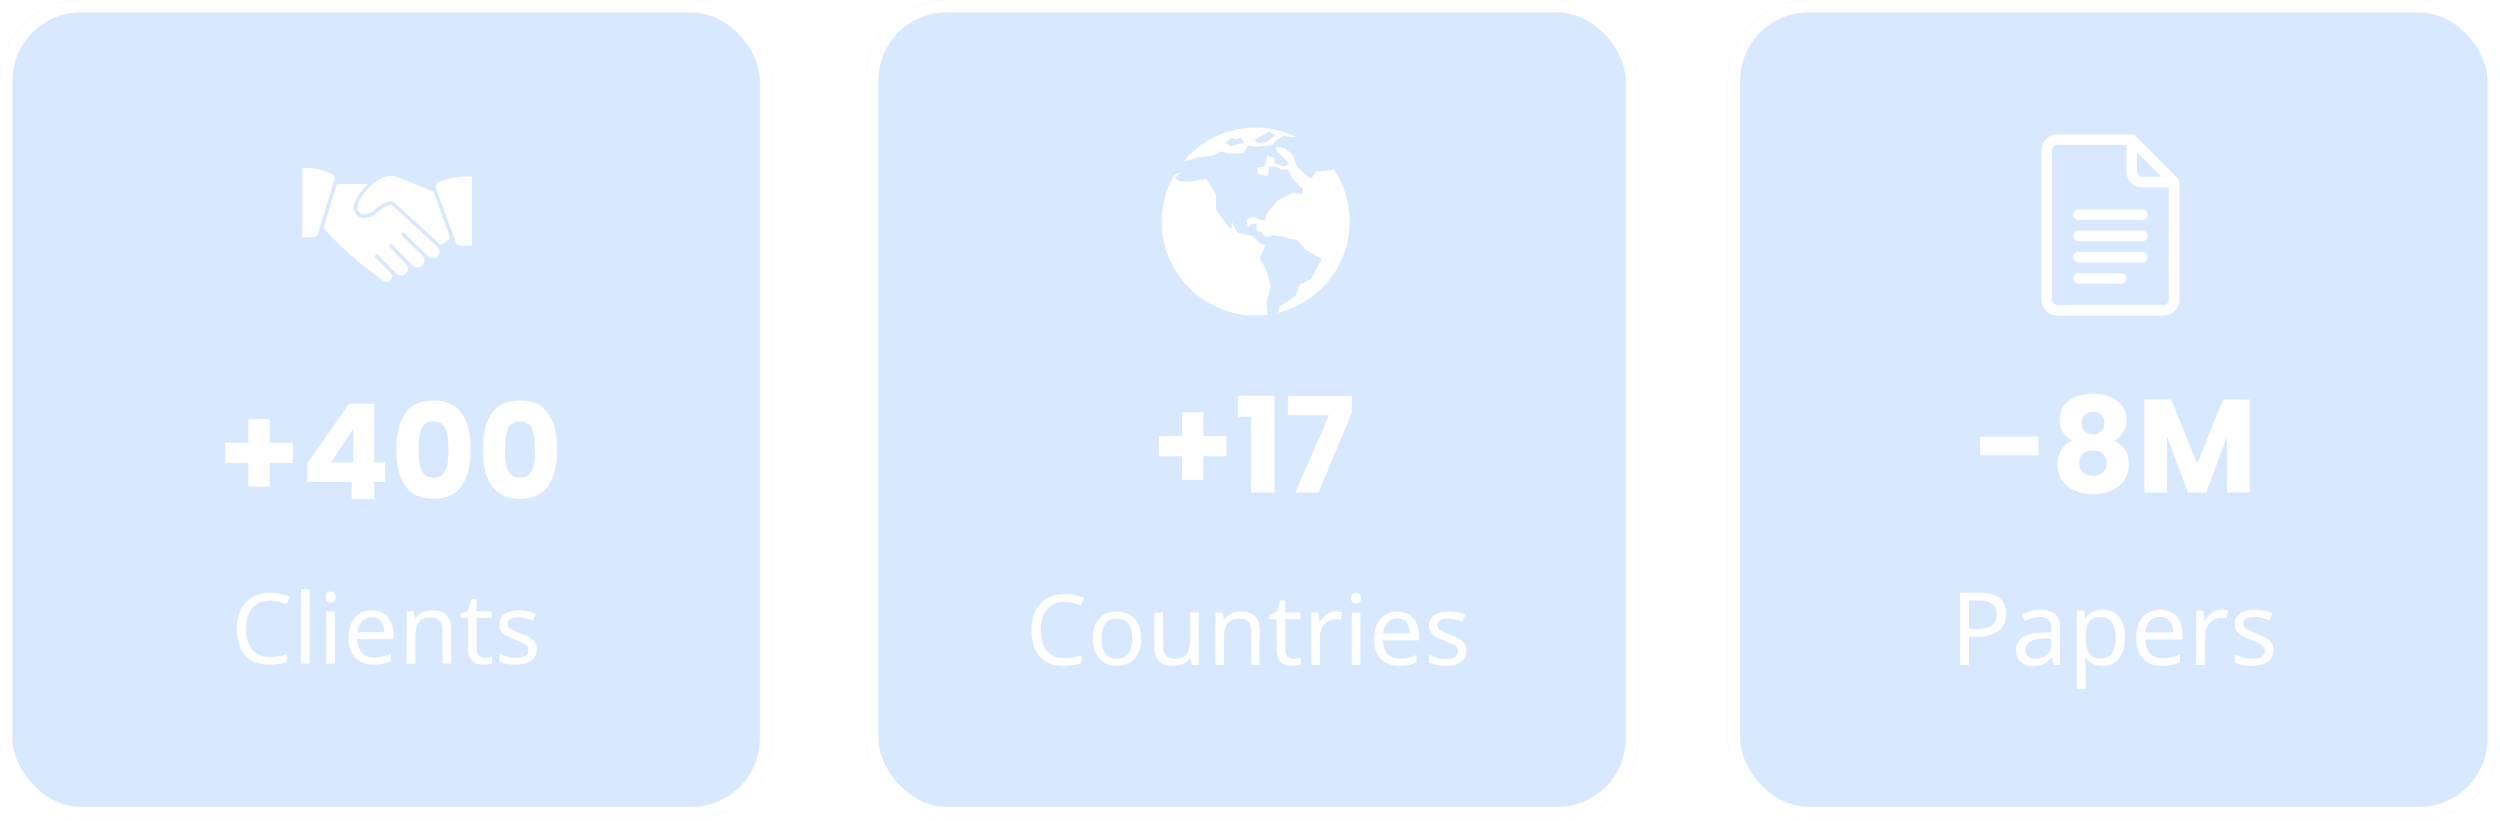
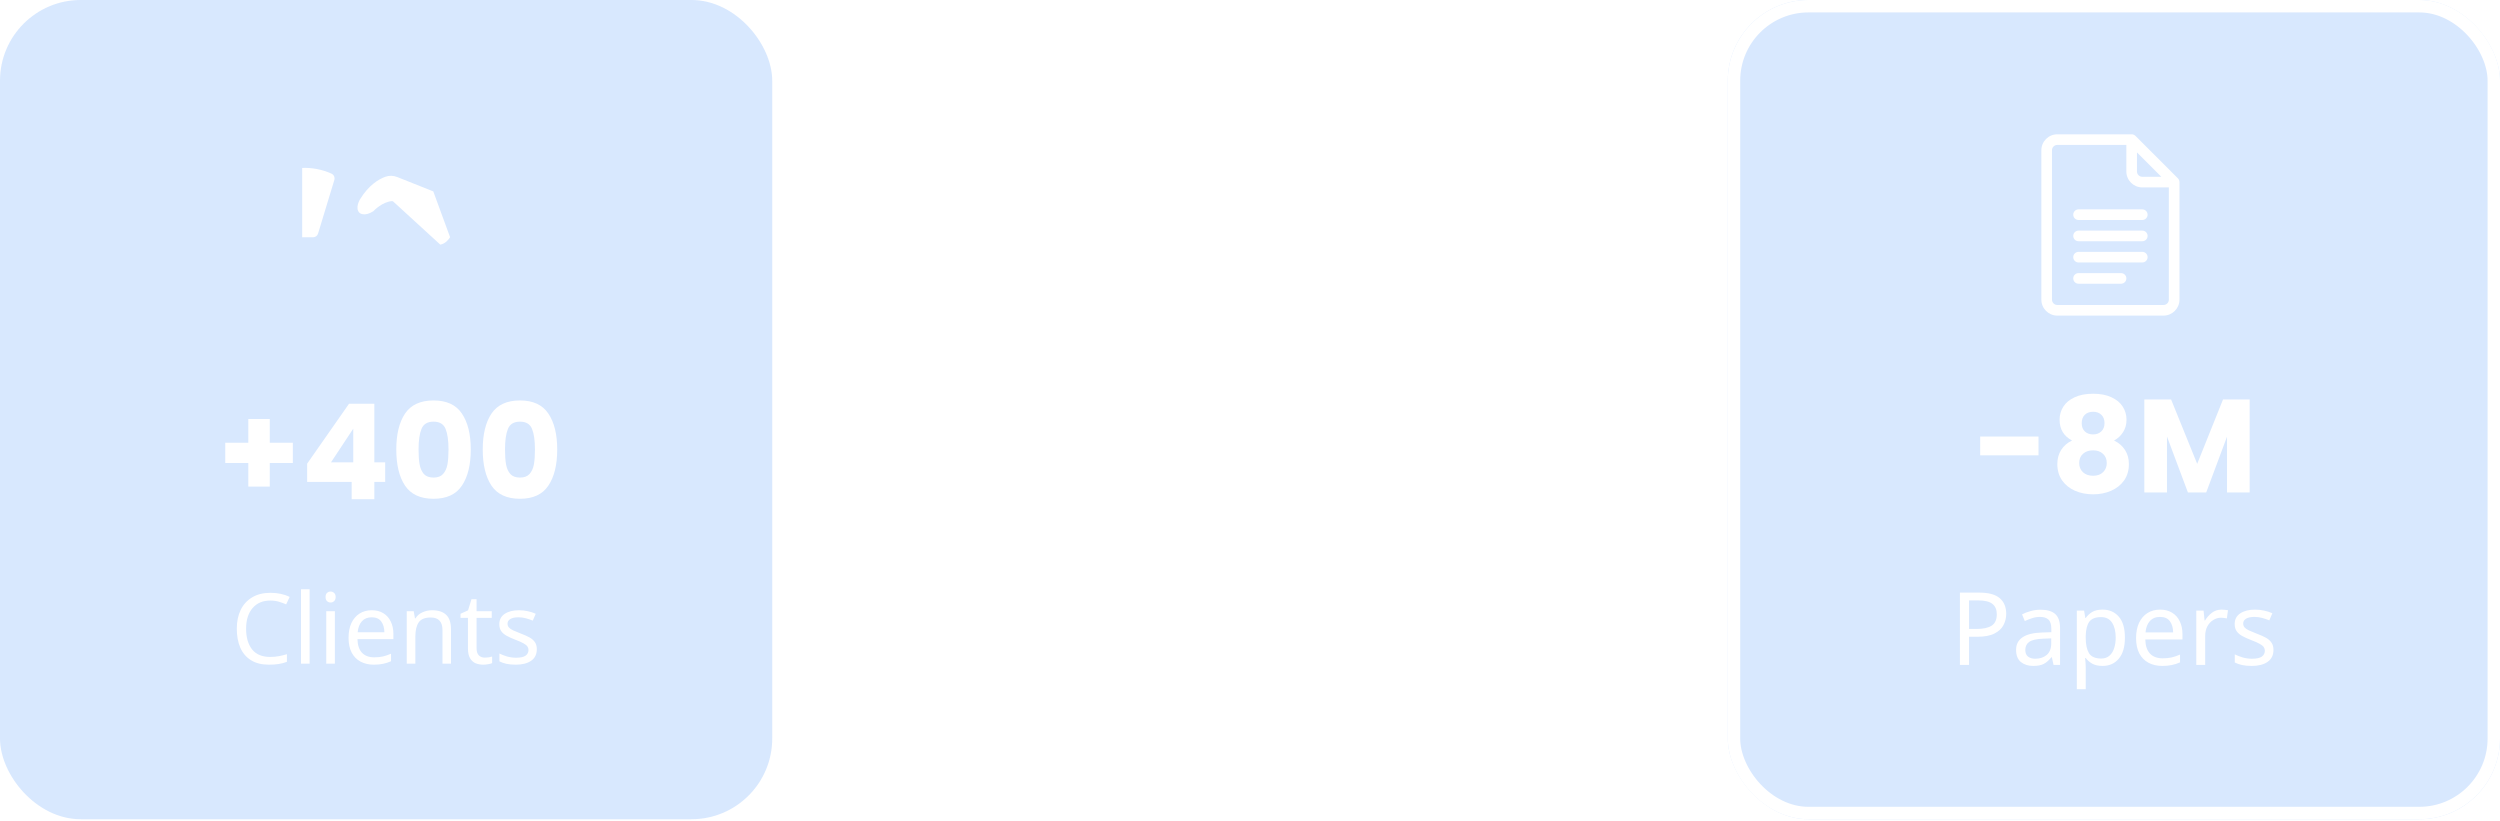
<svg xmlns="http://www.w3.org/2000/svg" width="350" height="115" viewBox="0 0 350 115" fill="none">
  <g filter="url(#filter0_i_1678_1096)">
    <rect x="241.889" width="108.112" height="114.693" rx="11.304" fill="#3E8FFA" fill-opacity="0.2" />
  </g>
  <rect x="242.758" y="0.87" width="106.373" height="112.954" rx="10.434" stroke="white" stroke-width="1.739" stroke-linecap="round" />
  <g filter="url(#filter1_i_1678_1096)">
-     <rect x="121.236" width="108.112" height="114.693" rx="11.304" fill="#3E8FFA" fill-opacity="0.2" />
-   </g>
+     </g>
  <rect x="122.106" y="0.87" width="106.373" height="112.954" rx="10.434" stroke="white" stroke-width="1.739" stroke-linecap="round" />
  <g filter="url(#filter2_i_1678_1096)">
    <rect width="108.112" height="114.693" rx="11.304" fill="#3E8FFA" fill-opacity="0.2" />
  </g>
-   <rect x="0.87" y="0.87" width="106.373" height="112.954" rx="10.434" stroke="white" stroke-width="1.739" stroke-linecap="round" />
-   <path d="M54.817 28.66C53.643 28.826 52.618 29.928 52.608 29.938C52.593 29.953 52.576 29.967 52.558 29.978C50.963 31.013 50.064 30.225 50.027 30.178C49.007 29.26 49.943 27.719 49.983 27.655C50.401 26.96 50.907 26.323 51.488 25.758H47.157L45.277 31.959C45.297 31.97 45.316 31.984 45.332 32.001C48.249 35.3 52.122 38.227 53.65 39.331C53.809 39.449 54.007 39.502 54.204 39.479C54.4 39.456 54.581 39.36 54.709 39.209C54.837 39.059 54.903 38.865 54.893 38.667C54.884 38.47 54.8 38.283 54.658 38.145L52.556 36.043C52.51 35.996 52.484 35.934 52.484 35.868C52.484 35.803 52.51 35.74 52.556 35.694C52.579 35.67 52.606 35.652 52.636 35.639C52.666 35.627 52.699 35.62 52.732 35.62C52.764 35.62 52.797 35.627 52.827 35.639C52.857 35.652 52.884 35.67 52.907 35.694L54.027 36.813L55.017 37.803L55.513 38.311C55.69 38.484 55.929 38.581 56.177 38.58C56.425 38.58 56.663 38.482 56.84 38.308C57.016 38.134 57.118 37.898 57.123 37.65C57.127 37.402 57.035 37.162 56.865 36.981L54.936 34.968L54.569 34.589C54.546 34.566 54.528 34.538 54.515 34.508C54.502 34.478 54.496 34.446 54.496 34.413C54.496 34.38 54.502 34.348 54.515 34.318C54.528 34.288 54.546 34.26 54.569 34.237C54.592 34.214 54.62 34.196 54.65 34.183C54.68 34.17 54.712 34.164 54.745 34.164C54.778 34.164 54.81 34.17 54.84 34.183C54.87 34.196 54.898 34.214 54.921 34.237L57.736 37.16C57.873 37.294 58.045 37.387 58.233 37.426C58.421 37.464 58.616 37.448 58.795 37.378C58.974 37.308 59.128 37.187 59.239 37.031C59.351 36.875 59.415 36.69 59.423 36.498C59.427 36.363 59.403 36.229 59.352 36.104C59.3 35.979 59.224 35.866 59.126 35.773L57.437 34.138L56.261 32.997C56.234 32.975 56.213 32.948 56.198 32.917C56.182 32.887 56.174 32.853 56.172 32.819C56.17 32.785 56.175 32.751 56.187 32.719C56.199 32.687 56.218 32.658 56.242 32.634C56.265 32.609 56.294 32.59 56.325 32.577C56.357 32.564 56.391 32.558 56.425 32.559C56.459 32.56 56.493 32.568 56.524 32.582C56.555 32.596 56.582 32.617 56.605 32.642L59.948 35.879C60.036 35.969 60.141 36.041 60.257 36.089C60.373 36.137 60.497 36.162 60.623 36.161C60.749 36.16 60.873 36.133 60.988 36.083C61.103 36.033 61.207 35.959 61.293 35.868C61.379 35.776 61.446 35.668 61.489 35.55C61.533 35.432 61.552 35.307 61.545 35.181C61.539 35.056 61.507 34.933 61.452 34.82C61.396 34.707 61.319 34.607 61.223 34.525L54.817 28.66Z" fill="white" />
  <path d="M46.401 24.306C45.115 23.728 43.713 23.455 42.305 23.509V33.221H43.818C43.979 33.222 44.136 33.169 44.266 33.072C44.395 32.975 44.489 32.839 44.533 32.684L46.807 25.198C46.859 25.025 46.846 24.839 46.772 24.675C46.697 24.511 46.565 24.38 46.401 24.306Z" fill="white" />
  <path d="M55.617 24.787C55.083 24.567 54.487 24.554 53.943 24.75C52.995 25.097 51.61 25.929 50.395 27.915C50.395 27.93 49.634 29.153 50.35 29.812C50.375 29.834 51.014 30.369 52.252 29.579C52.43 29.394 53.547 28.274 54.867 28.153C54.901 28.15 54.935 28.154 54.968 28.165C55 28.177 55.03 28.194 55.055 28.217L61.546 34.161C61.576 34.188 61.603 34.218 61.63 34.248C62.373 34.134 62.868 33.455 63.012 33.207L60.66 26.796L55.617 24.787Z" fill="white" />
-   <path d="M65.584 24.69C64.171 24.68 62.77 24.944 61.458 25.467C61.282 25.543 61.141 25.684 61.066 25.861C60.992 26.038 60.988 26.236 61.057 26.416L63.813 33.917C63.867 34.062 63.964 34.187 64.09 34.275C64.217 34.364 64.367 34.411 64.522 34.412H66.079V24.702C65.955 24.695 65.784 24.69 65.584 24.69Z" fill="white" />
  <path d="M304.908 24.969L298.959 19.02C298.82 18.881 298.63 18.802 298.433 18.802H288.022C286.792 18.802 285.791 19.802 285.791 21.033V41.954C285.791 43.184 286.792 44.184 288.022 44.184H302.895C304.125 44.184 305.126 43.184 305.126 41.954V25.494C305.126 25.292 305.04 25.101 304.908 24.969ZM299.176 21.341L302.587 24.751H299.92C299.51 24.751 299.176 24.417 299.176 24.007V21.341ZM302.895 42.697H288.022C287.612 42.697 287.278 42.364 287.278 41.954V21.033C287.278 20.623 287.612 20.289 288.022 20.289H297.689V24.007C297.689 25.237 298.69 26.238 299.92 26.238H303.638V41.954C303.638 42.364 303.305 42.697 302.895 42.697Z" fill="white" />
  <path d="M299.921 29.311H290.998C290.587 29.311 290.254 29.645 290.254 30.055C290.254 30.466 290.587 30.799 290.998 30.799H299.921C300.332 30.799 300.665 30.466 300.665 30.055C300.665 29.645 300.332 29.311 299.921 29.311Z" fill="white" />
  <path d="M299.921 32.286H290.998C290.587 32.286 290.254 32.619 290.254 33.03C290.254 33.441 290.587 33.773 290.998 33.773H299.921C300.332 33.773 300.665 33.441 300.665 33.03C300.665 32.619 300.332 32.286 299.921 32.286Z" fill="white" />
  <path d="M299.921 35.261H290.998C290.587 35.261 290.254 35.594 290.254 36.004C290.254 36.415 290.587 36.748 290.998 36.748H299.921C300.332 36.748 300.665 36.415 300.665 36.004C300.665 35.594 300.332 35.261 299.921 35.261Z" fill="white" />
  <path d="M296.947 38.234H290.998C290.587 38.234 290.254 38.567 290.254 38.978C290.254 39.389 290.587 39.722 290.998 39.722H296.947C297.357 39.722 297.69 39.389 297.69 38.978C297.69 38.567 297.357 38.234 296.947 38.234Z" fill="white" />
-   <path d="M186.727 23.7L186.333 23.824L184.236 24.011L183.644 24.957L183.214 24.821L181.545 23.316L181.303 22.533L180.979 21.699L179.93 20.758L178.692 20.516L178.663 21.082L179.876 22.265L180.469 22.964L179.802 23.312L179.259 23.152L178.446 22.813L178.473 22.157L177.406 21.718L177.051 23.261L175.976 23.504L176.082 24.365L177.484 24.635L177.726 23.26L178.883 23.431L179.421 23.746H180.284L180.875 24.929L182.441 26.517L182.326 27.135L181.063 26.974L178.881 28.076L177.31 29.96L177.106 30.795H176.542L175.491 30.311L174.471 30.795L174.725 31.871L175.169 31.36L175.95 31.335L175.895 32.302L176.542 32.492L177.188 33.217L178.243 32.92L179.448 33.111L180.847 33.487L181.546 33.569L182.731 34.914L185.017 36.259L183.538 39.084L181.977 39.809L181.385 41.424L179.126 42.932L178.886 43.802C184.66 42.411 188.956 37.224 188.956 31.022C188.954 28.313 188.133 25.792 186.727 23.7Z" fill="white" />
  <path d="M177.309 37.901L176.35 36.124L177.23 34.291L176.35 34.028L175.362 33.036L173.174 32.545L172.447 31.025V31.927H172.127L170.241 29.37V27.27L168.859 25.022L166.664 25.413H165.185L164.441 24.925L165.39 24.173L164.443 24.392C163.302 26.34 162.637 28.602 162.637 31.024C162.637 38.291 168.528 44.185 175.796 44.185C176.355 44.185 176.904 44.135 177.447 44.07L177.31 42.475C177.31 42.475 177.914 40.108 177.914 40.027C177.913 39.946 177.309 37.901 177.309 37.901Z" fill="white" />
  <path d="M167.527 22.105L169.864 21.779L170.942 21.189L172.154 21.538L174.091 21.431L174.755 20.387L175.723 20.547L178.073 20.326L178.721 19.613L179.634 19.003L180.926 19.197L181.397 19.126C179.695 18.325 177.802 17.861 175.795 17.861C171.71 17.861 168.058 19.723 165.646 22.646H165.653L167.527 22.105ZM176.351 19.17L177.695 18.43L178.558 18.929L177.309 19.88L176.116 20L175.579 19.651L176.351 19.17ZM172.37 19.278L172.964 19.525L173.74 19.278L174.164 20.011L172.37 20.482L171.508 19.978C171.508 19.978 172.351 19.435 172.37 19.278Z" fill="white" />
  <path d="M37.839 84.077C36.788 84.077 35.962 84.429 35.358 85.133C34.755 85.836 34.454 86.8 34.454 88.025C34.454 89.24 34.733 90.204 35.29 90.917C35.856 91.62 36.702 91.972 37.826 91.972C38.255 91.972 38.662 91.936 39.045 91.863C39.429 91.79 39.804 91.698 40.169 91.588V92.657C39.804 92.795 39.425 92.895 39.032 92.959C38.648 93.023 38.187 93.055 37.647 93.055C36.651 93.055 35.82 92.849 35.153 92.438C34.486 92.027 33.983 91.442 33.645 90.684C33.316 89.925 33.152 89.034 33.152 88.011C33.152 87.024 33.33 86.156 33.686 85.407C34.052 84.648 34.586 84.059 35.29 83.639C35.993 83.209 36.848 82.995 37.853 82.995C38.886 82.995 39.786 83.186 40.553 83.57L40.06 84.612C39.758 84.475 39.42 84.352 39.045 84.242C38.68 84.132 38.278 84.077 37.839 84.077ZM43.347 92.918H42.141V82.501H43.347V92.918ZM46.291 82.816C46.474 82.816 46.634 82.88 46.771 83.008C46.917 83.127 46.99 83.319 46.99 83.584C46.99 83.84 46.917 84.032 46.771 84.16C46.634 84.287 46.474 84.352 46.291 84.352C46.09 84.352 45.921 84.287 45.784 84.16C45.647 84.032 45.579 83.84 45.579 83.584C45.579 83.319 45.647 83.127 45.784 83.008C45.921 82.88 46.09 82.816 46.291 82.816ZM46.881 85.571V92.918H45.675V85.571H46.881ZM52.045 85.434C52.676 85.434 53.215 85.571 53.663 85.846C54.12 86.12 54.467 86.508 54.704 87.01C54.951 87.504 55.075 88.084 55.075 88.751V89.478H50.044C50.062 90.309 50.273 90.944 50.675 91.383C51.086 91.812 51.657 92.027 52.388 92.027C52.854 92.027 53.265 91.986 53.622 91.904C53.987 91.812 54.362 91.684 54.745 91.52V92.575C54.371 92.74 54.001 92.859 53.635 92.932C53.27 93.014 52.836 93.055 52.333 93.055C51.639 93.055 51.022 92.913 50.483 92.63C49.953 92.347 49.537 91.927 49.236 91.369C48.943 90.803 48.797 90.113 48.797 89.299C48.797 88.495 48.929 87.805 49.194 87.23C49.469 86.654 49.848 86.211 50.332 85.9C50.825 85.59 51.397 85.434 52.045 85.434ZM52.032 86.421C51.456 86.421 50.999 86.609 50.661 86.983C50.332 87.349 50.136 87.86 50.072 88.518H53.813C53.804 87.897 53.658 87.394 53.375 87.01C53.092 86.618 52.644 86.421 52.032 86.421ZM60.481 85.434C61.358 85.434 62.021 85.649 62.468 86.079C62.916 86.499 63.14 87.184 63.14 88.135V92.918H61.948V88.217C61.948 87.038 61.399 86.449 60.303 86.449C59.49 86.449 58.928 86.677 58.617 87.134C58.306 87.591 58.151 88.249 58.151 89.108V92.918H56.945V85.571H57.918L58.096 86.572H58.165C58.402 86.188 58.731 85.905 59.151 85.722C59.572 85.53 60.015 85.434 60.481 85.434ZM67.871 92.068C68.054 92.068 68.241 92.055 68.433 92.027C68.625 91.99 68.78 91.954 68.899 91.917V92.836C68.771 92.9 68.588 92.95 68.351 92.987C68.113 93.032 67.885 93.055 67.665 93.055C67.282 93.055 66.925 92.991 66.596 92.863C66.276 92.726 66.016 92.493 65.815 92.164C65.614 91.835 65.513 91.374 65.513 90.78V86.503H64.472V85.928L65.527 85.448L66.007 83.885H66.72V85.571H68.844V86.503H66.72V90.752C66.72 91.2 66.825 91.534 67.035 91.753C67.254 91.963 67.533 92.068 67.871 92.068ZM75.153 90.889C75.153 91.602 74.888 92.141 74.359 92.507C73.829 92.872 73.116 93.055 72.22 93.055C71.709 93.055 71.266 93.014 70.891 92.932C70.525 92.849 70.201 92.735 69.918 92.589V91.493C70.21 91.639 70.562 91.776 70.973 91.904C71.393 92.022 71.818 92.082 72.248 92.082C72.86 92.082 73.303 91.986 73.577 91.794C73.851 91.593 73.989 91.328 73.989 90.999C73.989 90.816 73.938 90.652 73.838 90.506C73.737 90.359 73.554 90.213 73.289 90.067C73.034 89.921 72.663 89.756 72.179 89.574C71.704 89.391 71.297 89.208 70.959 89.025C70.621 88.843 70.361 88.623 70.178 88.368C69.995 88.112 69.904 87.783 69.904 87.381C69.904 86.759 70.155 86.279 70.658 85.941C71.169 85.603 71.837 85.434 72.659 85.434C73.107 85.434 73.522 85.48 73.906 85.571C74.299 85.654 74.665 85.772 75.003 85.928L74.591 86.887C74.281 86.759 73.957 86.65 73.618 86.558C73.28 86.467 72.933 86.421 72.577 86.421C72.083 86.421 71.704 86.503 71.439 86.668C71.183 86.823 71.055 87.038 71.055 87.312C71.055 87.513 71.115 87.687 71.234 87.833C71.352 87.97 71.549 88.107 71.823 88.244C72.106 88.372 72.481 88.527 72.947 88.71C73.413 88.884 73.81 89.062 74.139 89.245C74.468 89.427 74.719 89.651 74.893 89.916C75.067 90.172 75.153 90.496 75.153 90.889Z" fill="white" />
  <path d="M149.088 84.247C148.037 84.247 147.21 84.599 146.607 85.303C146.004 86.006 145.703 86.97 145.703 88.195C145.703 89.41 145.981 90.374 146.539 91.087C147.105 91.79 147.95 92.142 149.074 92.142C149.504 92.142 149.91 92.106 150.294 92.032C150.678 91.959 151.053 91.868 151.418 91.758V92.828C151.053 92.965 150.673 93.065 150.281 93.129C149.897 93.193 149.435 93.225 148.896 93.225C147.9 93.225 147.069 93.019 146.402 92.608C145.735 92.197 145.232 91.612 144.894 90.854C144.565 90.095 144.4 89.204 144.4 88.181C144.4 87.194 144.579 86.326 144.935 85.577C145.301 84.818 145.835 84.229 146.539 83.809C147.242 83.379 148.097 83.165 149.102 83.165C150.134 83.165 151.034 83.356 151.802 83.74L151.308 84.782C151.007 84.645 150.669 84.521 150.294 84.412C149.929 84.302 149.527 84.247 149.088 84.247ZM159.777 89.401C159.777 90.616 159.466 91.557 158.845 92.224C158.233 92.891 157.401 93.225 156.35 93.225C155.701 93.225 155.121 93.079 154.609 92.786C154.107 92.485 153.709 92.051 153.417 91.484C153.125 90.909 152.978 90.214 152.978 89.401C152.978 88.186 153.285 87.249 153.897 86.591C154.509 85.933 155.34 85.604 156.391 85.604C157.058 85.604 157.643 85.755 158.146 86.056C158.657 86.349 159.055 86.778 159.338 87.345C159.631 87.902 159.777 88.588 159.777 89.401ZM154.226 89.401C154.226 90.269 154.395 90.959 154.733 91.471C155.08 91.973 155.628 92.224 156.378 92.224C157.118 92.224 157.661 91.973 158.009 91.471C158.356 90.959 158.529 90.269 158.529 89.401C158.529 88.533 158.356 87.852 158.009 87.359C157.661 86.865 157.113 86.618 156.364 86.618C155.615 86.618 155.071 86.865 154.733 87.359C154.395 87.852 154.226 88.533 154.226 89.401ZM167.829 85.741V93.088H166.842L166.664 92.115H166.609C166.371 92.499 166.042 92.782 165.622 92.965C165.202 93.138 164.754 93.225 164.279 93.225C163.393 93.225 162.725 93.015 162.278 92.594C161.83 92.165 161.606 91.484 161.606 90.552V85.741H162.826V90.47C162.826 91.64 163.37 92.224 164.457 92.224C165.27 92.224 165.832 91.996 166.143 91.539C166.463 91.082 166.623 90.424 166.623 89.565V85.741H167.829ZM173.697 85.604C174.575 85.604 175.237 85.819 175.685 86.248C176.133 86.669 176.356 87.354 176.356 88.304V93.088H175.164V88.387C175.164 87.208 174.616 86.618 173.519 86.618C172.706 86.618 172.144 86.847 171.833 87.304C171.523 87.761 171.367 88.419 171.367 89.278V93.088H170.161V85.741H171.134L171.312 86.742H171.381C171.619 86.358 171.948 86.075 172.368 85.892C172.788 85.7 173.231 85.604 173.697 85.604ZM181.087 92.238C181.27 92.238 181.457 92.224 181.649 92.197C181.841 92.16 181.996 92.124 182.115 92.087V93.006C181.987 93.07 181.805 93.12 181.567 93.156C181.329 93.202 181.101 93.225 180.882 93.225C180.498 93.225 180.142 93.161 179.813 93.033C179.493 92.896 179.232 92.663 179.031 92.334C178.83 92.005 178.73 91.544 178.73 90.95V86.673H177.688V86.098L178.744 85.618L179.223 84.055H179.936V85.741H182.06V86.673H179.936V90.922C179.936 91.37 180.041 91.704 180.251 91.923C180.471 92.133 180.749 92.238 181.087 92.238ZM187.013 85.604C187.15 85.604 187.296 85.613 187.452 85.632C187.616 85.641 187.758 85.659 187.876 85.686L187.726 86.797C187.607 86.769 187.474 86.746 187.328 86.728C187.191 86.71 187.059 86.701 186.931 86.701C186.556 86.701 186.204 86.806 185.875 87.016C185.546 87.217 185.281 87.505 185.08 87.879C184.888 88.245 184.793 88.674 184.793 89.168V93.088H183.586V85.741H184.573L184.71 87.085H184.765C185.003 86.683 185.309 86.335 185.683 86.043C186.058 85.75 186.501 85.604 187.013 85.604ZM189.865 82.986C190.048 82.986 190.208 83.05 190.345 83.178C190.491 83.297 190.564 83.489 190.564 83.754C190.564 84.01 190.491 84.202 190.345 84.329C190.208 84.457 190.048 84.521 189.865 84.521C189.664 84.521 189.495 84.457 189.358 84.329C189.221 84.202 189.152 84.01 189.152 83.754C189.152 83.489 189.221 83.297 189.358 83.178C189.495 83.05 189.664 82.986 189.865 82.986ZM190.454 85.741V93.088H189.248V85.741H190.454ZM195.619 85.604C196.25 85.604 196.789 85.741 197.236 86.015C197.693 86.29 198.041 86.678 198.278 87.18C198.525 87.674 198.648 88.254 198.648 88.921V89.648H193.618C193.636 90.479 193.846 91.114 194.248 91.553C194.66 91.982 195.231 92.197 195.962 92.197C196.428 92.197 196.839 92.156 197.195 92.074C197.561 91.982 197.936 91.854 198.319 91.69V92.745C197.945 92.91 197.575 93.028 197.209 93.102C196.844 93.184 196.41 93.225 195.907 93.225C195.213 93.225 194.596 93.083 194.057 92.8C193.527 92.517 193.111 92.097 192.809 91.539C192.517 90.972 192.371 90.283 192.371 89.469C192.371 88.665 192.503 87.975 192.768 87.4C193.042 86.824 193.422 86.381 193.906 86.07C194.399 85.76 194.97 85.604 195.619 85.604ZM195.605 86.591C195.03 86.591 194.573 86.778 194.235 87.153C193.906 87.519 193.709 88.03 193.645 88.688H197.387C197.378 88.067 197.232 87.564 196.949 87.18C196.665 86.787 196.218 86.591 195.605 86.591ZM205.302 91.059C205.302 91.772 205.037 92.311 204.507 92.677C203.977 93.042 203.264 93.225 202.369 93.225C201.857 93.225 201.414 93.184 201.039 93.102C200.674 93.019 200.349 92.905 200.066 92.759V91.662C200.359 91.809 200.71 91.946 201.122 92.074C201.542 92.192 201.967 92.252 202.396 92.252C203.008 92.252 203.452 92.156 203.726 91.964C204 91.763 204.137 91.498 204.137 91.169C204.137 90.986 204.087 90.822 203.986 90.676C203.886 90.529 203.703 90.383 203.438 90.237C203.182 90.091 202.812 89.926 202.328 89.743C201.853 89.561 201.446 89.378 201.108 89.195C200.77 89.013 200.509 88.793 200.327 88.537C200.144 88.281 200.052 87.953 200.052 87.55C200.052 86.929 200.304 86.45 200.806 86.111C201.318 85.773 201.985 85.604 202.807 85.604C203.255 85.604 203.671 85.65 204.055 85.741C204.448 85.823 204.813 85.942 205.151 86.098L204.74 87.057C204.429 86.929 204.105 86.82 203.767 86.728C203.429 86.637 203.082 86.591 202.725 86.591C202.232 86.591 201.853 86.673 201.588 86.838C201.332 86.993 201.204 87.208 201.204 87.482C201.204 87.683 201.263 87.857 201.382 88.003C201.501 88.14 201.697 88.277 201.971 88.414C202.255 88.542 202.629 88.697 203.095 88.88C203.561 89.054 203.959 89.232 204.288 89.415C204.617 89.597 204.868 89.821 205.042 90.086C205.215 90.342 205.302 90.666 205.302 91.059Z" fill="white" />
  <path d="M277.07 82.964C278.393 82.964 279.358 83.224 279.963 83.744C280.568 84.264 280.87 84.996 280.87 85.942C280.87 86.499 280.742 87.024 280.487 87.516C280.241 87.998 279.821 88.39 279.225 88.692C278.639 88.995 277.84 89.146 276.829 89.146H275.666V93.088H274.39V82.964H277.07ZM276.957 84.056H275.666V88.054H276.687C277.651 88.054 278.37 87.898 278.842 87.587C279.315 87.275 279.551 86.745 279.551 85.998C279.551 85.346 279.343 84.859 278.927 84.538C278.512 84.217 277.855 84.056 276.957 84.056ZM285.683 85.36C286.61 85.36 287.295 85.564 287.739 85.97C288.184 86.376 288.406 87.024 288.406 87.913V93.088H287.498L287.257 92.01H287.2C286.87 92.426 286.52 92.733 286.151 92.932C285.792 93.13 285.291 93.23 284.648 93.23C283.958 93.23 283.386 93.05 282.933 92.691C282.479 92.322 282.252 91.75 282.252 90.975C282.252 90.219 282.55 89.638 283.145 89.231C283.741 88.815 284.658 88.588 285.896 88.551L287.186 88.508V88.054C287.186 87.421 287.049 86.981 286.775 86.736C286.501 86.49 286.113 86.367 285.612 86.367C285.215 86.367 284.837 86.428 284.478 86.551C284.119 86.665 283.783 86.797 283.471 86.948L283.089 86.013C283.419 85.833 283.812 85.682 284.265 85.559C284.719 85.427 285.192 85.36 285.683 85.36ZM286.052 89.415C285.107 89.453 284.45 89.605 284.081 89.869C283.722 90.134 283.542 90.507 283.542 90.989C283.542 91.415 283.67 91.727 283.925 91.925C284.19 92.124 284.525 92.223 284.932 92.223C285.575 92.223 286.109 92.048 286.534 91.698C286.959 91.339 287.172 90.791 287.172 90.054V89.373L286.052 89.415ZM294.369 85.346C295.304 85.346 296.056 85.672 296.623 86.325C297.2 86.977 297.488 87.96 297.488 89.274C297.488 90.569 297.2 91.552 296.623 92.223C296.056 92.894 295.3 93.23 294.354 93.23C293.768 93.23 293.282 93.121 292.894 92.904C292.516 92.677 292.218 92.417 292.001 92.124H291.916C291.935 92.284 291.953 92.488 291.972 92.733C291.991 92.979 292.001 93.192 292.001 93.371V96.491H290.753V85.488H291.774L291.944 86.523H292.001C292.228 86.192 292.525 85.913 292.894 85.686C293.263 85.46 293.754 85.346 294.369 85.346ZM294.142 86.395C293.367 86.395 292.818 86.613 292.497 87.048C292.185 87.483 292.02 88.144 292.001 89.033V89.274C292.001 90.21 292.152 90.933 292.454 91.443C292.766 91.944 293.338 92.195 294.17 92.195C294.633 92.195 295.011 92.067 295.304 91.812C295.607 91.557 295.829 91.212 295.971 90.777C296.122 90.332 296.198 89.827 296.198 89.26C296.198 88.39 296.028 87.695 295.687 87.175C295.356 86.655 294.841 86.395 294.142 86.395ZM302.411 85.346C303.064 85.346 303.621 85.488 304.085 85.772C304.557 86.055 304.916 86.457 305.162 86.977C305.417 87.487 305.545 88.087 305.545 88.778V89.529H300.341C300.36 90.389 300.578 91.046 300.993 91.5C301.419 91.944 302.01 92.166 302.766 92.166C303.248 92.166 303.673 92.124 304.042 92.039C304.42 91.944 304.808 91.812 305.205 91.642V92.733C304.817 92.904 304.434 93.026 304.056 93.102C303.678 93.187 303.229 93.23 302.709 93.23C301.991 93.23 301.353 93.083 300.795 92.79C300.247 92.497 299.817 92.062 299.505 91.486C299.202 90.9 299.051 90.186 299.051 89.345C299.051 88.513 299.188 87.799 299.462 87.204C299.746 86.608 300.138 86.15 300.639 85.828C301.149 85.507 301.74 85.346 302.411 85.346ZM302.397 86.367C301.802 86.367 301.329 86.561 300.979 86.948C300.639 87.326 300.436 87.856 300.37 88.536H304.24C304.231 87.894 304.08 87.374 303.787 86.977C303.494 86.57 303.031 86.367 302.397 86.367ZM311.024 85.346C311.166 85.346 311.317 85.356 311.478 85.374C311.648 85.384 311.795 85.403 311.918 85.431L311.762 86.58C311.639 86.551 311.502 86.528 311.351 86.509C311.209 86.49 311.072 86.481 310.939 86.481C310.552 86.481 310.188 86.589 309.848 86.807C309.507 87.015 309.233 87.312 309.025 87.7C308.827 88.078 308.727 88.522 308.727 89.033V93.088H307.48V85.488H308.501L308.642 86.877H308.699C308.945 86.462 309.262 86.102 309.649 85.8C310.037 85.497 310.495 85.346 311.024 85.346ZM318.285 90.989C318.285 91.727 318.011 92.284 317.463 92.662C316.915 93.041 316.177 93.23 315.251 93.23C314.722 93.23 314.263 93.187 313.876 93.102C313.498 93.017 313.162 92.899 312.869 92.748V91.613C313.171 91.764 313.535 91.906 313.961 92.039C314.396 92.162 314.835 92.223 315.279 92.223C315.913 92.223 316.371 92.124 316.655 91.925C316.938 91.717 317.08 91.443 317.08 91.103C317.08 90.914 317.028 90.744 316.924 90.592C316.82 90.441 316.631 90.29 316.357 90.139C316.092 89.987 315.709 89.817 315.208 89.628C314.717 89.439 314.296 89.25 313.947 89.061C313.597 88.872 313.327 88.645 313.138 88.38C312.949 88.116 312.855 87.775 312.855 87.36C312.855 86.717 313.115 86.221 313.635 85.871C314.164 85.521 314.854 85.346 315.705 85.346C316.168 85.346 316.598 85.393 316.995 85.488C317.401 85.573 317.78 85.696 318.129 85.857L317.704 86.849C317.383 86.717 317.047 86.603 316.697 86.509C316.347 86.414 315.988 86.367 315.62 86.367C315.109 86.367 314.717 86.452 314.443 86.622C314.178 86.783 314.046 87.005 314.046 87.289C314.046 87.497 314.107 87.676 314.23 87.828C314.353 87.969 314.556 88.111 314.84 88.253C315.133 88.385 315.52 88.546 316.002 88.735C316.485 88.915 316.896 89.099 317.236 89.288C317.576 89.477 317.836 89.709 318.016 89.983C318.195 90.247 318.285 90.583 318.285 90.989Z" fill="white" />
  <path d="M40.997 64.82H37.769V68.122H34.764V64.82H31.535V61.981H34.764V58.66H37.769V61.981H40.997V64.82ZM43 67.473V64.913L48.862 56.527H52.406V64.727H53.927V67.473H52.406V69.885H49.233V67.473H43ZM49.456 60.015L46.339 64.727H49.456V60.015ZM55.481 62.928C55.481 60.8 55.889 59.124 56.706 57.9C57.534 56.675 58.864 56.063 60.694 56.063C62.525 56.063 63.848 56.675 64.665 57.9C65.493 59.124 65.908 60.8 65.908 62.928C65.908 65.08 65.493 66.768 64.665 67.992C63.848 69.217 62.525 69.829 60.694 69.829C58.864 69.829 57.534 69.217 56.706 67.992C55.889 66.768 55.481 65.08 55.481 62.928ZM62.791 62.928C62.791 61.678 62.655 60.72 62.383 60.052C62.111 59.372 61.548 59.032 60.694 59.032C59.841 59.032 59.278 59.372 59.006 60.052C58.734 60.72 58.598 61.678 58.598 62.928C58.598 63.769 58.647 64.467 58.746 65.024C58.845 65.568 59.043 66.013 59.34 66.36C59.649 66.694 60.101 66.861 60.694 66.861C61.288 66.861 61.733 66.694 62.03 66.36C62.339 66.013 62.543 65.568 62.642 65.024C62.741 64.467 62.791 63.769 62.791 62.928ZM67.584 62.928C67.584 60.8 67.992 59.124 68.808 57.9C69.637 56.675 70.966 56.063 72.797 56.063C74.627 56.063 75.951 56.675 76.767 57.9C77.596 59.124 78.01 60.8 78.01 62.928C78.01 65.08 77.596 66.768 76.767 67.992C75.951 69.217 74.627 69.829 72.797 69.829C70.966 69.829 69.637 69.217 68.808 67.992C67.992 66.768 67.584 65.08 67.584 62.928ZM74.893 62.928C74.893 61.678 74.757 60.72 74.485 60.052C74.213 59.372 73.65 59.032 72.797 59.032C71.944 59.032 71.381 59.372 71.109 60.052C70.837 60.72 70.701 61.678 70.701 62.928C70.701 63.769 70.75 64.467 70.849 65.024C70.948 65.568 71.146 66.013 71.443 66.36C71.752 66.694 72.203 66.861 72.797 66.861C73.391 66.861 73.836 66.694 74.133 66.36C74.442 66.013 74.646 65.568 74.745 65.024C74.844 64.467 74.893 63.769 74.893 62.928Z" fill="white" />
  <path d="M171.709 63.88H168.481V67.183H165.475V63.88H162.247V61.042H165.475V57.721H168.481V61.042H171.709V63.88ZM173.303 58.352V55.402H178.442V68.945H175.14V58.352H173.303ZM189.258 57.777L184.601 68.945H181.355L186.067 58.129H180.297V55.42H189.258V57.777Z" fill="white" />
  <path d="M285.39 61.116V63.751H277.227V61.116H285.39ZM290.086 61.673C288.923 61.054 288.342 60.083 288.342 58.76C288.342 58.092 288.515 57.486 288.861 56.942C289.207 56.385 289.733 55.946 290.438 55.624C291.143 55.291 292.009 55.124 293.035 55.124C294.062 55.124 294.922 55.291 295.614 55.624C296.319 55.946 296.845 56.385 297.191 56.942C297.538 57.486 297.711 58.092 297.711 58.76C297.711 59.428 297.55 60.009 297.228 60.504C296.919 60.999 296.499 61.388 295.967 61.673C296.635 61.994 297.148 62.44 297.507 63.008C297.865 63.565 298.045 64.221 298.045 64.975C298.045 65.853 297.822 66.614 297.377 67.257C296.932 67.888 296.325 68.37 295.559 68.704C294.804 69.038 293.963 69.205 293.035 69.205C292.108 69.205 291.261 69.038 290.494 68.704C289.739 68.37 289.139 67.888 288.694 67.257C288.249 66.614 288.026 65.853 288.026 64.975C288.026 64.208 288.206 63.547 288.564 62.99C288.923 62.421 289.43 61.982 290.086 61.673ZM294.631 59.242C294.631 58.735 294.483 58.346 294.186 58.074C293.901 57.789 293.518 57.647 293.035 57.647C292.553 57.647 292.164 57.789 291.867 58.074C291.582 58.358 291.44 58.754 291.44 59.261C291.44 59.743 291.588 60.127 291.885 60.411C292.182 60.683 292.565 60.819 293.035 60.819C293.505 60.819 293.889 60.677 294.186 60.393C294.483 60.108 294.631 59.725 294.631 59.242ZM293.035 63.046C292.454 63.046 291.984 63.206 291.625 63.528C291.267 63.837 291.087 64.27 291.087 64.827C291.087 65.346 291.261 65.773 291.607 66.107C291.966 66.441 292.442 66.608 293.035 66.608C293.629 66.608 294.093 66.441 294.427 66.107C294.773 65.773 294.946 65.346 294.946 64.827C294.946 64.282 294.767 63.849 294.408 63.528C294.062 63.206 293.604 63.046 293.035 63.046ZM314.954 55.921V68.945H311.782V61.135L308.869 68.945H306.309L303.377 61.116V68.945H300.205V55.921H303.953L307.607 64.938L311.225 55.921H314.954Z" fill="white" />
  <defs>
    <filter id="filter0_i_1678_1096" x="241.889" y="0" width="108.111" height="114.692" filterUnits="userSpaceOnUse" color-interpolation-filters="sRGB">
      <feGaussianBlur stdDeviation="2.947" />
    </filter>
    <filter id="filter1_i_1678_1096" x="121.236" y="0" width="108.111" height="114.692" filterUnits="userSpaceOnUse" color-interpolation-filters="sRGB">
      <feGaussianBlur stdDeviation="2.947" />
    </filter>
    <filter id="filter2_i_1678_1096" x="0" y="0" width="108.111" height="114.692" filterUnits="userSpaceOnUse" color-interpolation-filters="sRGB">
      <feGaussianBlur stdDeviation="2.947" />
    </filter>
  </defs>
</svg>